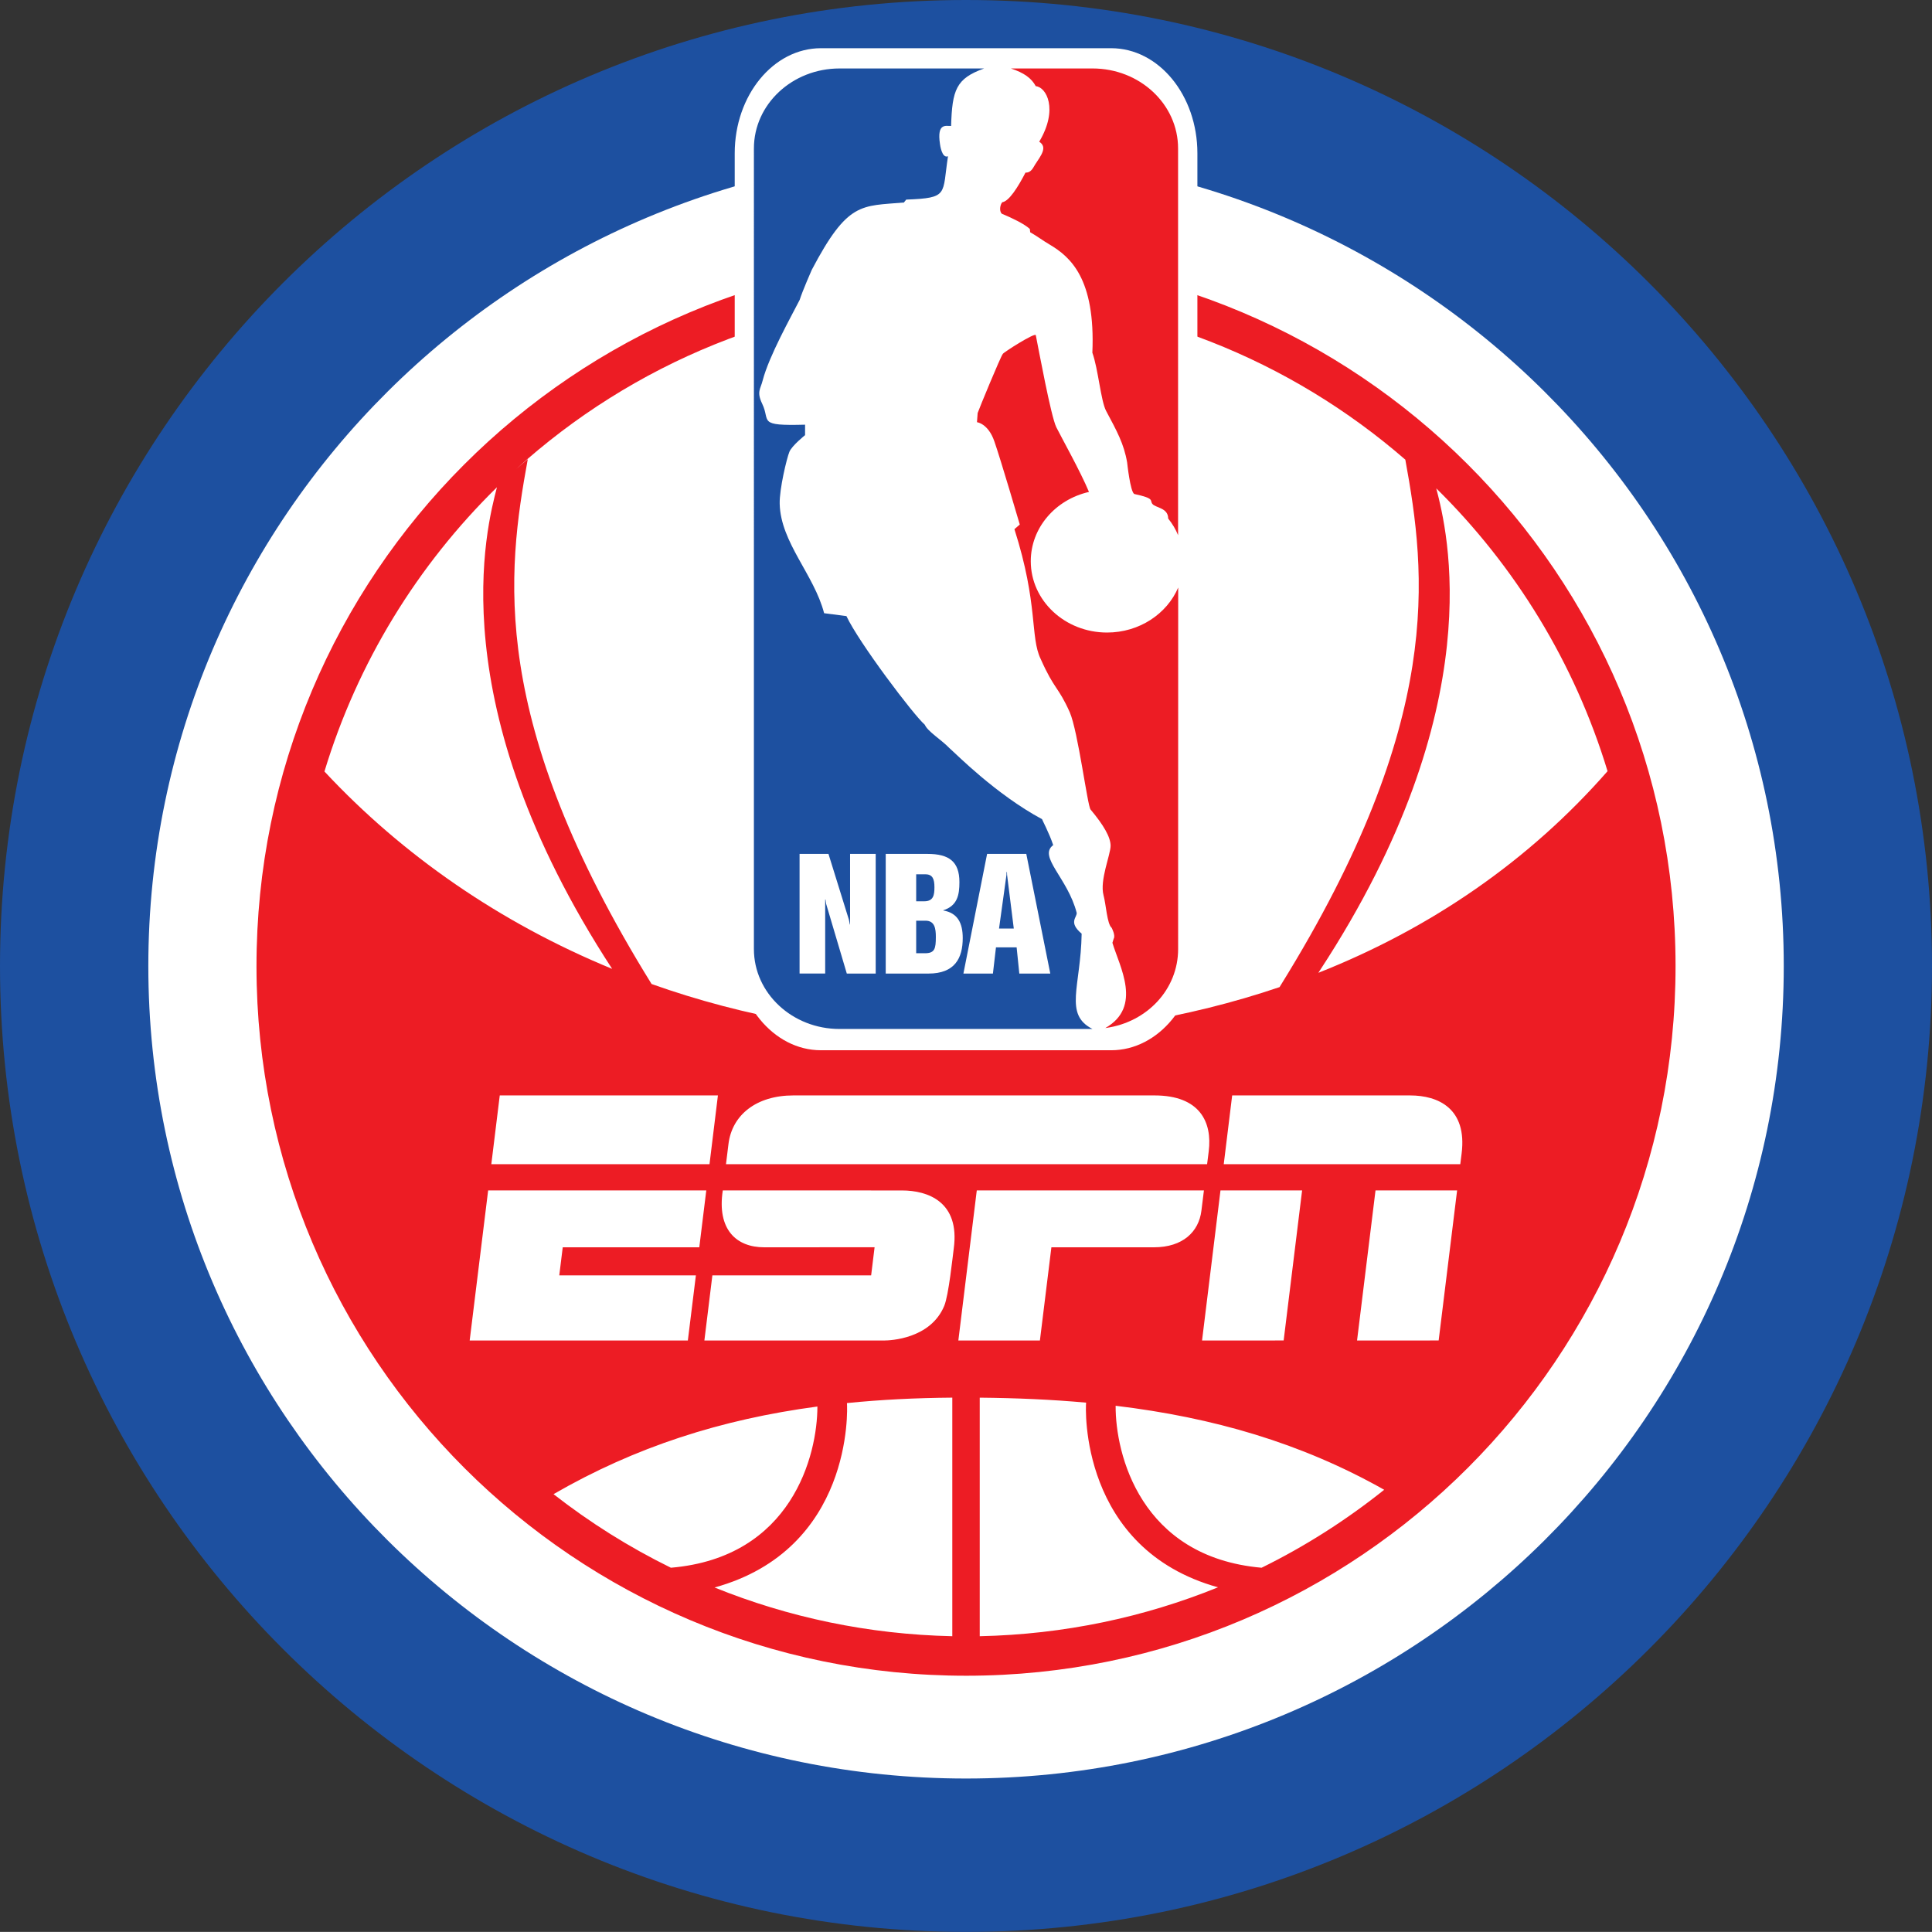
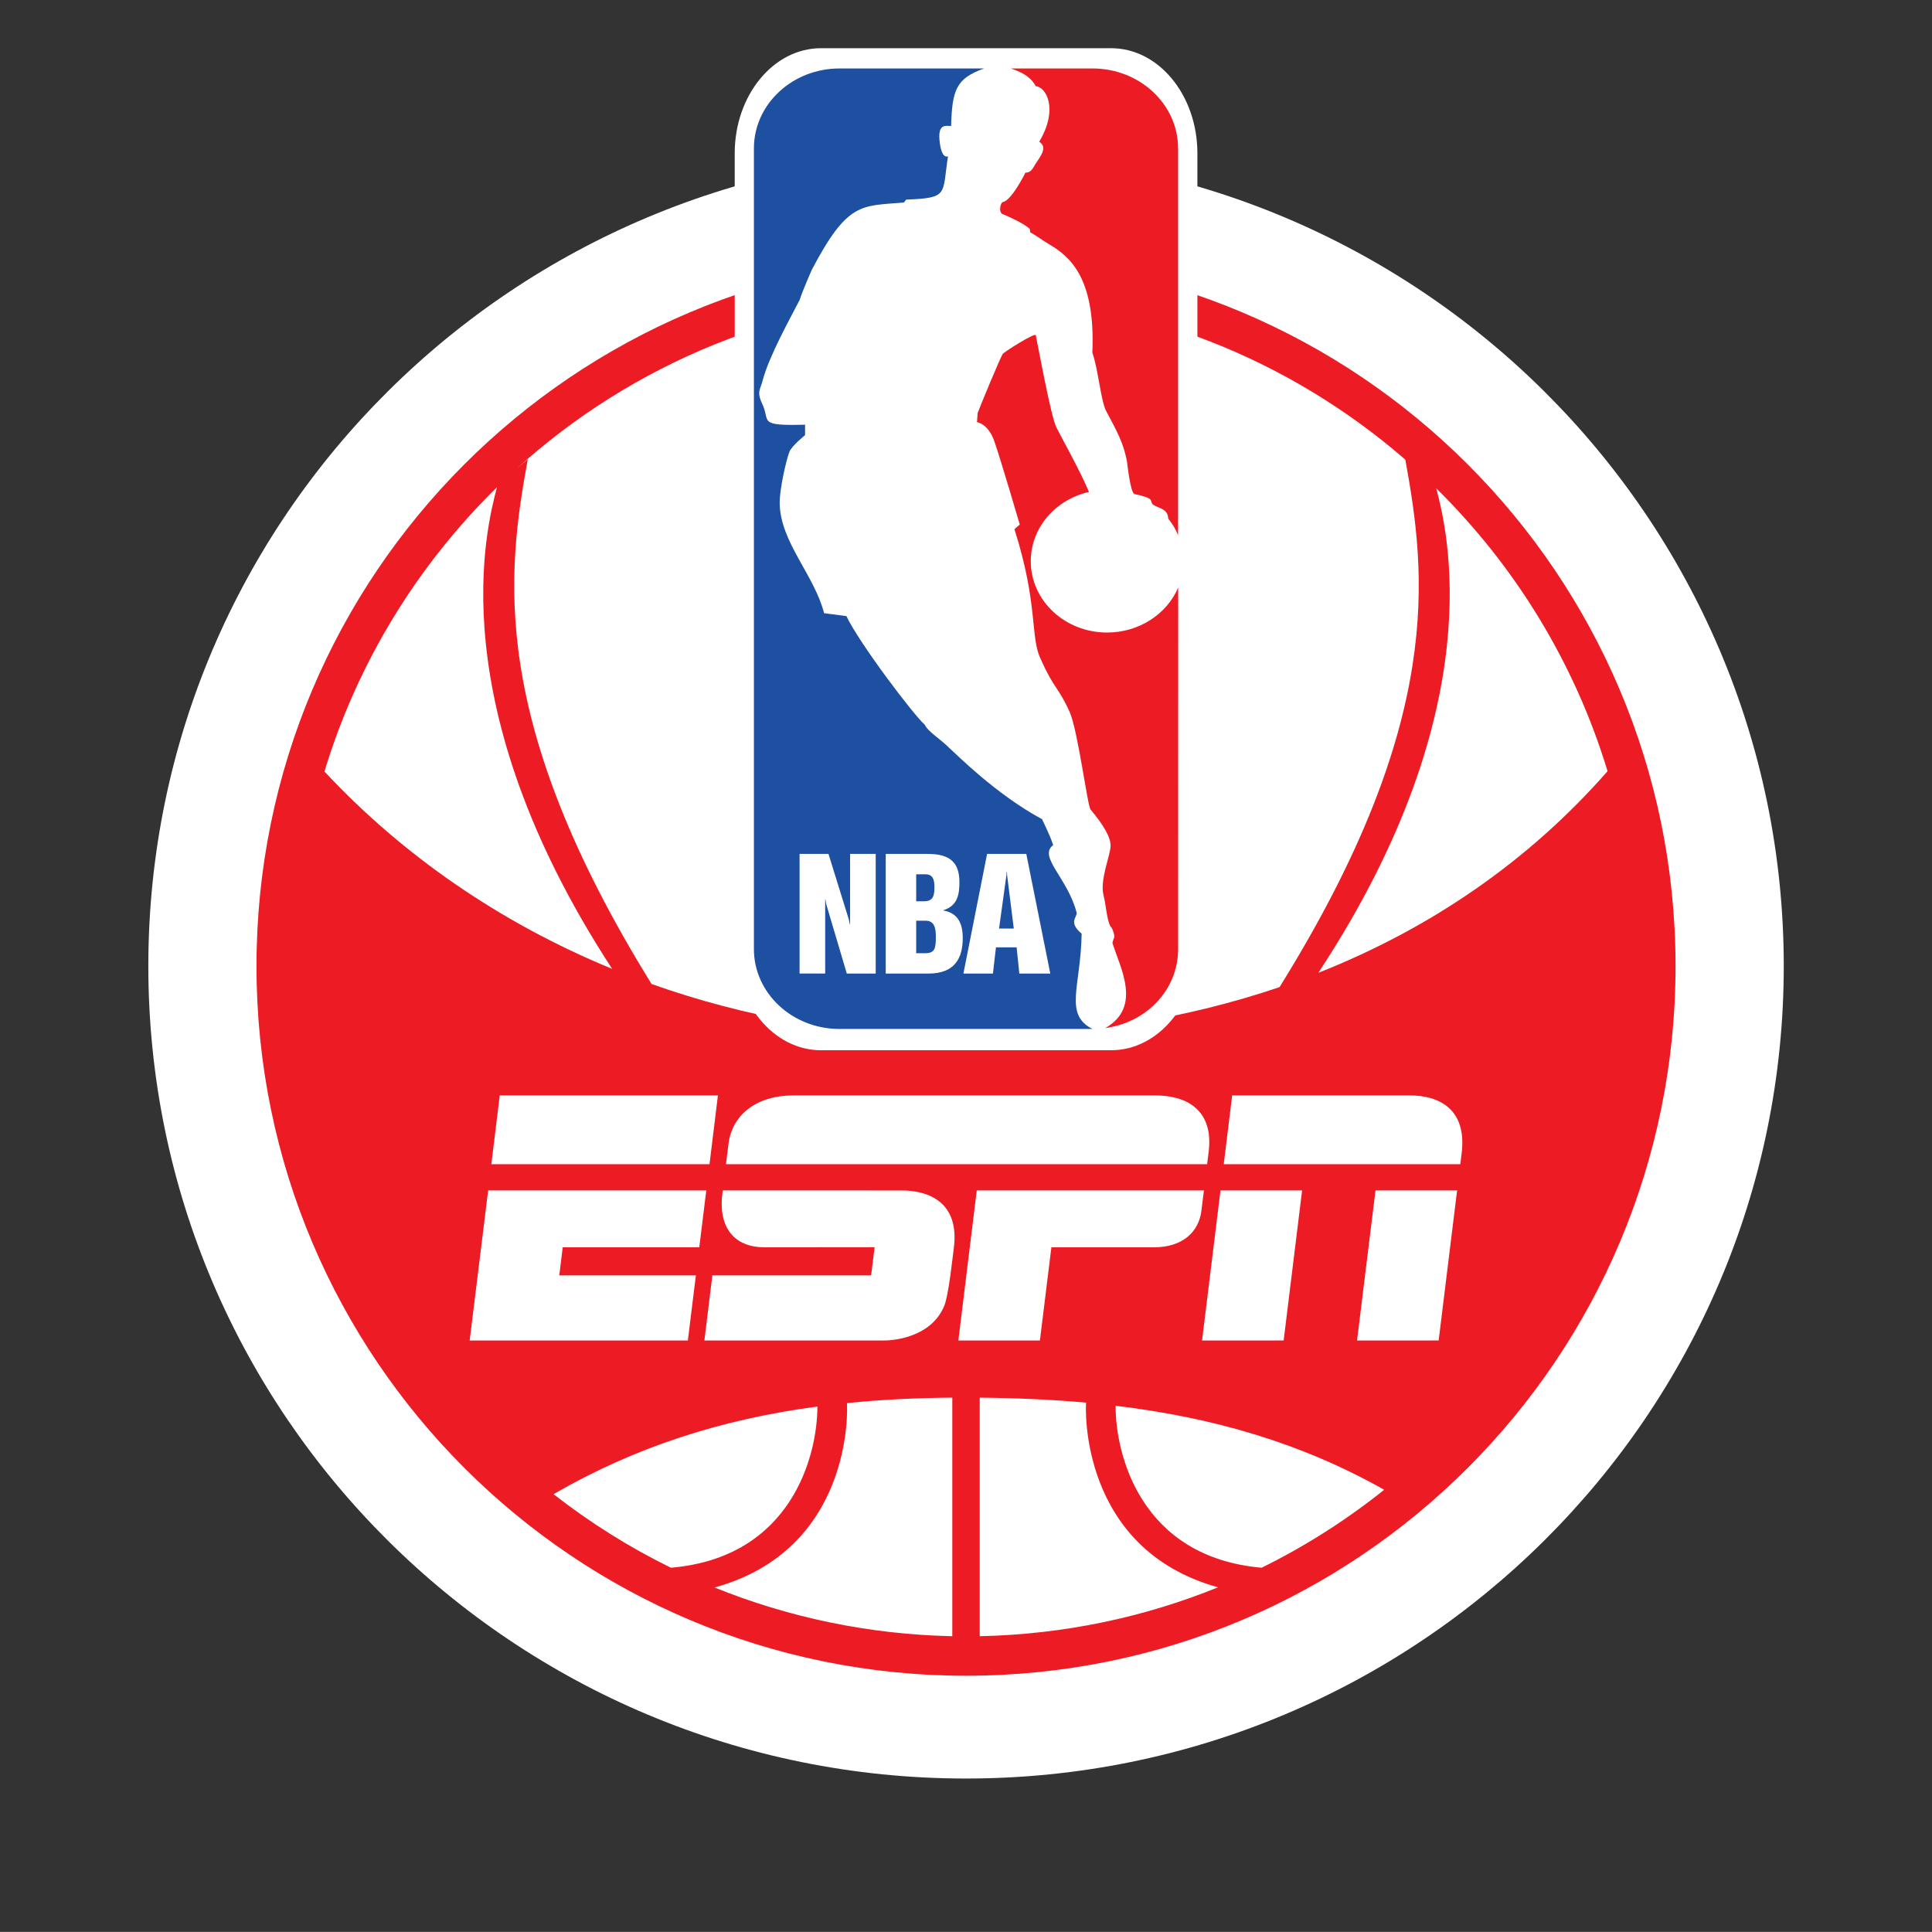
<svg xmlns="http://www.w3.org/2000/svg" xmlns:ns1="http://sodipodi.sourceforge.net/DTD/sodipodi-0.dtd" xmlns:ns2="http://www.inkscape.org/namespaces/inkscape" version="1.1" width="377.039" height="377.021" id="svg10506" ns1:docname="NBA_on_ESPN_2006.svg" ns2:version="1.0.2-2 (e86c870879, 2021-01-15)">
  <rect width="100%" height="100%" fill="#333333" stroke="none" />
  <ns1:namedview pagecolor="#ffffff" bordercolor="#666666" borderopacity="1" objecttolerance="10" gridtolerance="10" guidetolerance="10" ns2:pageopacity="0" ns2:pageshadow="2" ns2:window-width="1366" ns2:window-height="705" id="namedview3906" showgrid="false" ns2:zoom="1" ns2:cx="230.28663" ns2:cy="230.42375" ns2:window-x="-8" ns2:window-y="-8" ns2:window-maximized="1" ns2:current-layer="layer8" ns2:document-rotation="0" ns2:snap-global="false" ns2:snap-bbox="false" ns2:bbox-paths="false" ns2:bbox-nodes="true" ns2:snap-nodes="true" />
  <defs id="defs10508">
    <clipPath id="clipPath4786">
      <path d="m 258.781,256.313 h 29.512 V 287.4 h -29.512 z" id="path4788" ns2:connector-curvature="0" />
    </clipPath>
    <clipPath id="clipPath4798">
      <path d="m 262.683,260.588 h 21.411 V 282 h -21.411 z" id="path4800" ns2:connector-curvature="0" />
    </clipPath>
    <clipPath id="clipPath4814">
      <path d="m 258.781,256.313 h 29.512 V 287.4 h -29.512 z" id="path4816" ns2:connector-curvature="0" />
    </clipPath>
  </defs>
  <g ns2:groupmode="layer" id="layer8" ns2:label="Layer 1" transform="translate(-48,-47.998)">
    <g id="g1997">
-       <path ns1:nodetypes="ccccc" ns2:connector-curvature="0" id="path4808" d="m 48,236.526 c 0,104.098 84.412,188.493 188.528,188.493 104.116,0 188.511,-84.395 188.511,-188.493 0,-104.133 -84.395,-188.528 -188.511,-188.528 C 132.412,47.998 48,132.393 48,236.526 Z" style="fill:#1d50a0;fill-opacity:1;fill-rule:nonzero;stroke:none;stroke-width:17.608" />
      <path ns1:nodetypes="ccccc" ns2:connector-curvature="0" id="path18535" d="m 76.947,236.526 c 0,-87.6 71.453,-158.595 159.581,-158.595 88.128,0 159.581,70.995 159.581,158.595 0,87.564 -71.453,158.56 -159.581,158.56 -88.128,0 -159.581,-70.995 -159.581,-158.56 z" style="fill:#ffffff;fill-opacity:1;fill-rule:nonzero;stroke:none;stroke-width:17.608" />
      <path ns1:nodetypes="cccccccccccccccccccccccccccccccccccccccccccc" ns2:connector-curvature="0" id="path4804" d="M 236.436,98.07 C 159.947,98.123 98.002,160.155 98.055,236.644 98.108,313.116 160.14,375.078 236.629,375.025 313.1,374.972 375.045,312.94 374.992,236.451 374.957,159.98 312.907,98.017 236.436,98.07 Z m -2.59,7.658 v 144.539 c -20.905,-0.235 -40.652,-3.828 -58.686,-10.234 -31.968,-51.588 -28.223,-80.194 -24.158,-102.434 l -2.254,1.92 c 22.591,-20.46 52.364,-33.122 85.098,-33.791 z m 5.354,0 c 31.747,0.634 60.712,12.573 83.057,31.977 4.05,22.239 7.73,50.852 -24.246,102.443 -0.106,0.172 -0.195,0.319 -0.301,0.49 -17.935,6.084 -37.605,9.322 -58.51,9.621 z m -94.221,37.365 c -1.969,7.665 -11.32,42.165 22.484,93.984 -21.848,-8.979 -40.914,-22.181 -56.145,-38.52 6.45,-21.285 18.176,-40.284 33.66,-55.465 z m 183.316,0.211 c 15.37,15.134 27.003,34.035 33.426,55.195 -15.286,17.451 -34.426,30.645 -56.438,39.348 0.115,-0.177 0.218,-0.34 0.334,-0.518 33.666,-51.468 24.773,-85.908 22.678,-94.025 z M 233.846,320.752 v 46.561 c -16.393,-0.352 -32.028,-3.697 -46.396,-9.508 26.944,-7.434 25.957,-34.713 25.834,-35.99 6.574,-0.664 13.414,-1.005 20.562,-1.062 z m 5.354,0.006 c 7.165,0.069 14.081,0.366 20.76,0.973 -0.127,0.906 -1.325,28.517 25.742,36.039 -14.403,5.846 -30.074,9.191 -46.502,9.543 z m 26.521,1.582 c 18.996,2.281 36.186,7.239 52.41,16.395 -7.37,5.889 -15.378,11.011 -23.924,15.215 -23.689,-2.089 -28.547,-22.259 -28.486,-31.609 z m -58.201,0.148 c 0.006,9.434 -4.946,29.446 -28.592,31.461 -8.148,-3.999 -15.819,-8.823 -22.904,-14.359 15.955,-9.22 32.68,-14.589 51.496,-17.102 z" style="fill:#ed1c24;fill-opacity:1;fill-rule:nonzero;stroke:none;stroke-width:17.608" />
      <path ns1:nodetypes="ccccccccc" d="m 264.844,252.96 h -56.627 c -9.297,0 -16.833,-9.191 -16.833,-20.531 V 77.919 c 0,-11.322 7.536,-20.513 16.833,-20.513 h 56.627 c 9.297,0 16.833,9.191 16.833,20.513 v 154.51 c 0,11.34 -7.536,20.531 -16.833,20.531 z" id="path4824" style="fill:#ffffff;fill-opacity:1;fill-rule:nonzero;stroke:none;stroke-width:17.608" ns2:connector-curvature="0" />
      <path ns1:nodetypes="cccccccccccccccccccccccccccccccccccccccccc" id="path4162" style="fill:#ed1c24;fill-opacity:1;stroke:none;stroke-width:0.204" d="m 263.709,248.623 c 7.306,-4.146 2.768,-12.006 1.384,-16.635 l 0.251,-0.8 c 0.393,-0.645 -0.396,-2.123 -0.396,-2.123 -0.899,-0.721 -1.101,-4.576 -1.586,-6.345 -0.789,-2.913 1.377,-7.945 1.377,-9.658 0,-1.706 -1.377,-4.057 -3.901,-7.069 -0.605,-0.638 -2.453,-15.292 -4.074,-19.009 -2.294,-5.112 -2.956,-4.288 -5.671,-10.386 -2.088,-4.298 -0.432,-10.63 -5.122,-25.327 l 1.044,-0.906 c 0,0 -3.738,-12.75 -4.966,-16.245 -1.207,-3.488 -3.387,-3.726 -3.387,-3.726 l 0.131,-1.789 c 0.173,-0.565 4.548,-11.199 4.913,-11.536 0.025,-0.235 6.315,-4.249 6.435,-3.654 0.524,2.609 2.956,15.835 3.996,17.947 1.055,2.113 4.701,8.61 6.382,12.641 -6.52,1.475 -11.359,6.97 -11.359,13.523 0,7.678 6.658,13.917 14.884,13.917 6.297,0 11.702,-3.65 13.886,-8.782 l -0.014,70.557 c 0,7.82 -6.021,14.248 -14.049,15.388 M 249.048,93.325 c 1.487,0.84 2.265,1.501 3.802,2.404 4.007,2.384 8.952,6.596 8.329,21.102 1.143,3.174 1.646,9.387 2.683,11.358 2.085,3.902 3.49,6.428 4.106,10.078 0,0 0.605,5.73 1.395,6.137 4.152,0.889 2.945,1.253 3.55,1.957 0.637,0.757 3.062,0.731 3.062,2.83 0.832,1.035 1.462,2.096 1.933,3.25 V 76.968 c 0,-8.63 -7.472,-15.61 -16.7,-15.61 h -15.932 c 2.563,0.85 4.007,1.875 4.863,3.459 2.042,0.162 4.464,4.464 0.669,10.839 1.671,1.068 0.375,2.648 -0.814,4.477 -0.365,0.555 -0.747,1.604 -1.865,1.547 -1.483,2.873 -3.228,5.614 -4.538,5.786 -0.382,0.43 -0.651,1.673 -0.088,2.238 1.954,0.823 4.297,1.921 5.472,2.969" ns2:connector-curvature="0" />
      <path ns1:nodetypes="cccccccccccccccccccccccccccc" ns2:connector-curvature="0" id="path7305" d="m 258.12,226.139 c -1.756,-6.818 -7.582,-10.961 -4.584,-13.216 -0.74,-2.268 -2.23,-5.072 -2.177,-5.059 -9.04,-4.864 -16.778,-12.743 -18.091,-13.884 -1.568,-1.63 -4.251,-3.25 -4.789,-4.546 -2.163,-1.865 -12.853,-16 -15.295,-21.201 l -4.354,-0.565 c -1.936,-7.499 -8.495,-13.804 -8.669,-21.35 -0.074,-2.867 1.388,-8.941 1.901,-10.167 0.517,-1.21 3.051,-3.234 3.051,-3.234 v -2.04 c -9.43,0.258 -6.711,-0.648 -8.357,-4.057 -1.143,-2.381 -0.333,-2.896 0.078,-4.56 1.253,-4.811 5.49,-12.336 7.228,-15.742 0.531,-1.713 2.354,-5.849 2.354,-5.849 7.044,-13.398 9.639,-12.422 17.985,-13.153 l 0.45,-0.565 c 8.361,-0.327 6.998,-0.942 8.155,-8.458 -1.221,0.496 -1.561,-2.357 -1.561,-2.357 -0.662,-4.302 1.26,-3.488 2.166,-3.558 0.212,-7.043 0.966,-9.265 6.446,-11.219 h -28.222 c -9.21,0 -16.707,6.98 -16.707,15.606 V 233.218 c 0,8.597 7.493,15.59 16.707,15.59 h 49.371 c -5.646,-2.86 -2.283,-8.279 -2.117,-18.596 -2.658,-2.245 -0.881,-3.164 -0.97,-4.074 z" style="fill:#1d50a0;fill-opacity:1;stroke:none;stroke-width:0.204" />
      <path ns1:nodetypes="cccccccccccccccccccccccccccccccccccccccccccccccccccc" ns2:connector-curvature="0" d="m 226.798,227.677 v 6.352 h 1.692 c 1.933,0 2.145,-0.88 2.145,-3.191 0,-1.61 -0.212,-3.161 -2.014,-3.161 z m 1.798,-9.053 h -1.798 v 5.264 h 1.582 c 1.812,0 1.979,-1.27 1.98,-2.738 0.002,-1.61 -0.359,-2.526 -1.765,-2.526 z m 15.836,-0.45 -0.014,0.552 -1.451,10.481 h 2.878 l -1.31,-10.481 -0.021,-0.552 z m -31.174,19.819 -4.032,-13.596 -0.12,-0.85 h -0.067 v 14.443 h -4.998 v -23.35 h 5.639 l 3.986,12.839 0.184,0.942 h 0.046 v -13.781 h 5.002 v 23.352 z m 7.596,0 v -23.35 h 8.162 c 4.194,0 6.219,1.498 6.219,5.502 0,2.453 -0.361,4.609 -3.15,5.499 v 0.043 c 2.8,0.47 3.798,2.443 3.798,5.38 0,3.918 -1.547,6.927 -6.672,6.927 z m 26.07,0 -0.524,-5.112 h -4.032 l -0.595,5.112 h -5.759 l 4.623,-23.35 h 7.649 l 4.683,23.35 z" style="fill:#ffffff;fill-opacity:1;stroke:none;stroke-width:0.204" id="path4164" />
      <path style="fill:#ffffff;fill-opacity:1;stroke:none;stroke-width:0.28" ns2:connector-curvature="0" d="m 202.832,261.775 c -7.216,-1e-4 -11.969,3.797 -12.668,9.482 l -0.485,3.942 h 93.892 l 0.314,-2.498 c 0.72,-5.728 -1.728,-10.925 -10.583,-10.925 z M 143.883,275.199 h 42.58 l 1.642,-13.422 -42.574,5e-5 z m 142.936,0 h 46.16 l 0.261,-2.065 c 1.111,-8.812 -4.561,-11.357 -10.048,-11.357 l -34.728,6e-5 z m -4.233,34.404 15.926,-0.006 3.6,-29.282 -15.928,-0.006 z m 30.249,0 15.926,-0.006 3.6,-29.282 -15.923,-0.006 z m -173.176,0.002 h 42.577 l 1.569,-12.707 -26.661,-0.003 0.675,-5.479 h 26.65 l 1.364,-11.101 -42.57,-3.3e-4 z m 49.396,-29.291 c -1.168,7.645 2.658,11.103 8.082,11.101 l 21.542,-0.01 -0.672,5.488 -30.985,0.003 -1.56,12.707 h 35.101 c 1.132,0 9.021,-0.297 11.707,-6.751 0.872,-2.095 1.643,-9.608 1.857,-11.186 1.243,-9.16 -5.101,-11.343 -10.096,-11.345 z m 45.97,29.291 h 15.917 l 2.241,-18.189 h 19.993 c 5.67,0 8.776,-3.041 9.284,-7.142 l 0.49,-3.959 -44.328,-3.4e-4 z" id="svg_1-2" ns1:nodetypes="cccccccccccccccccccccccccccccccccccccccccccccccccccccccc" />
    </g>
  </g>
</svg>